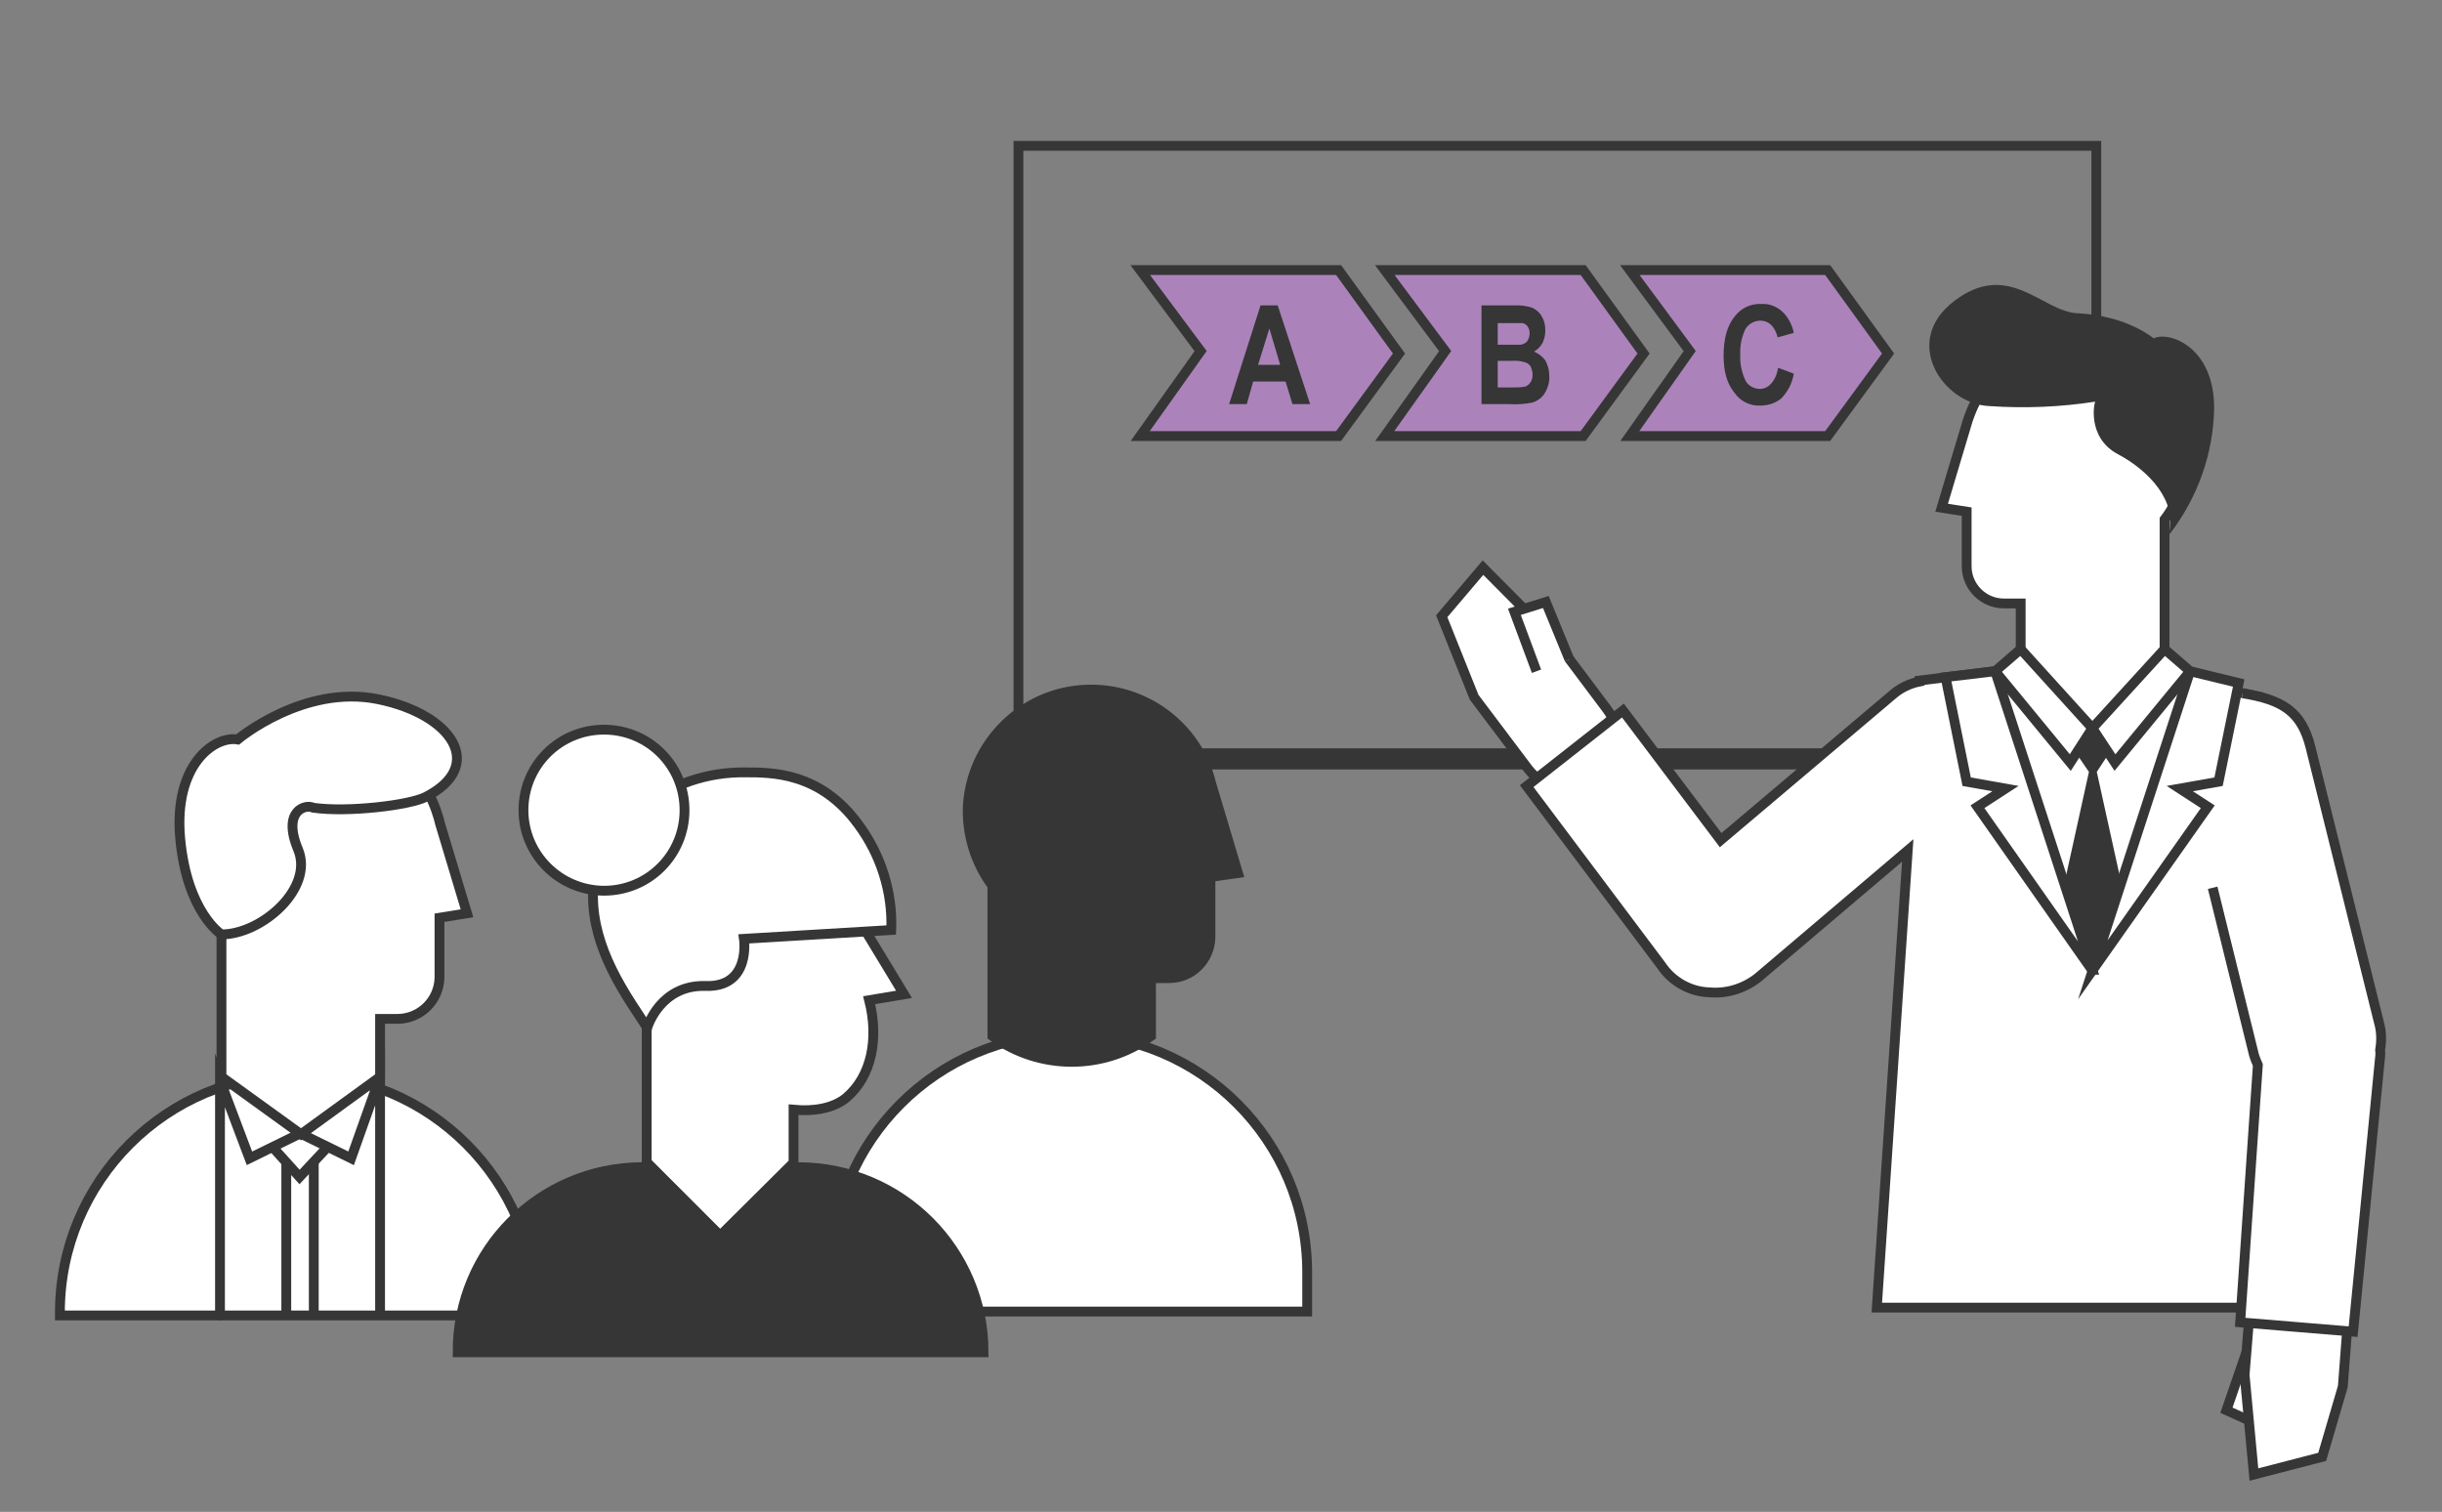
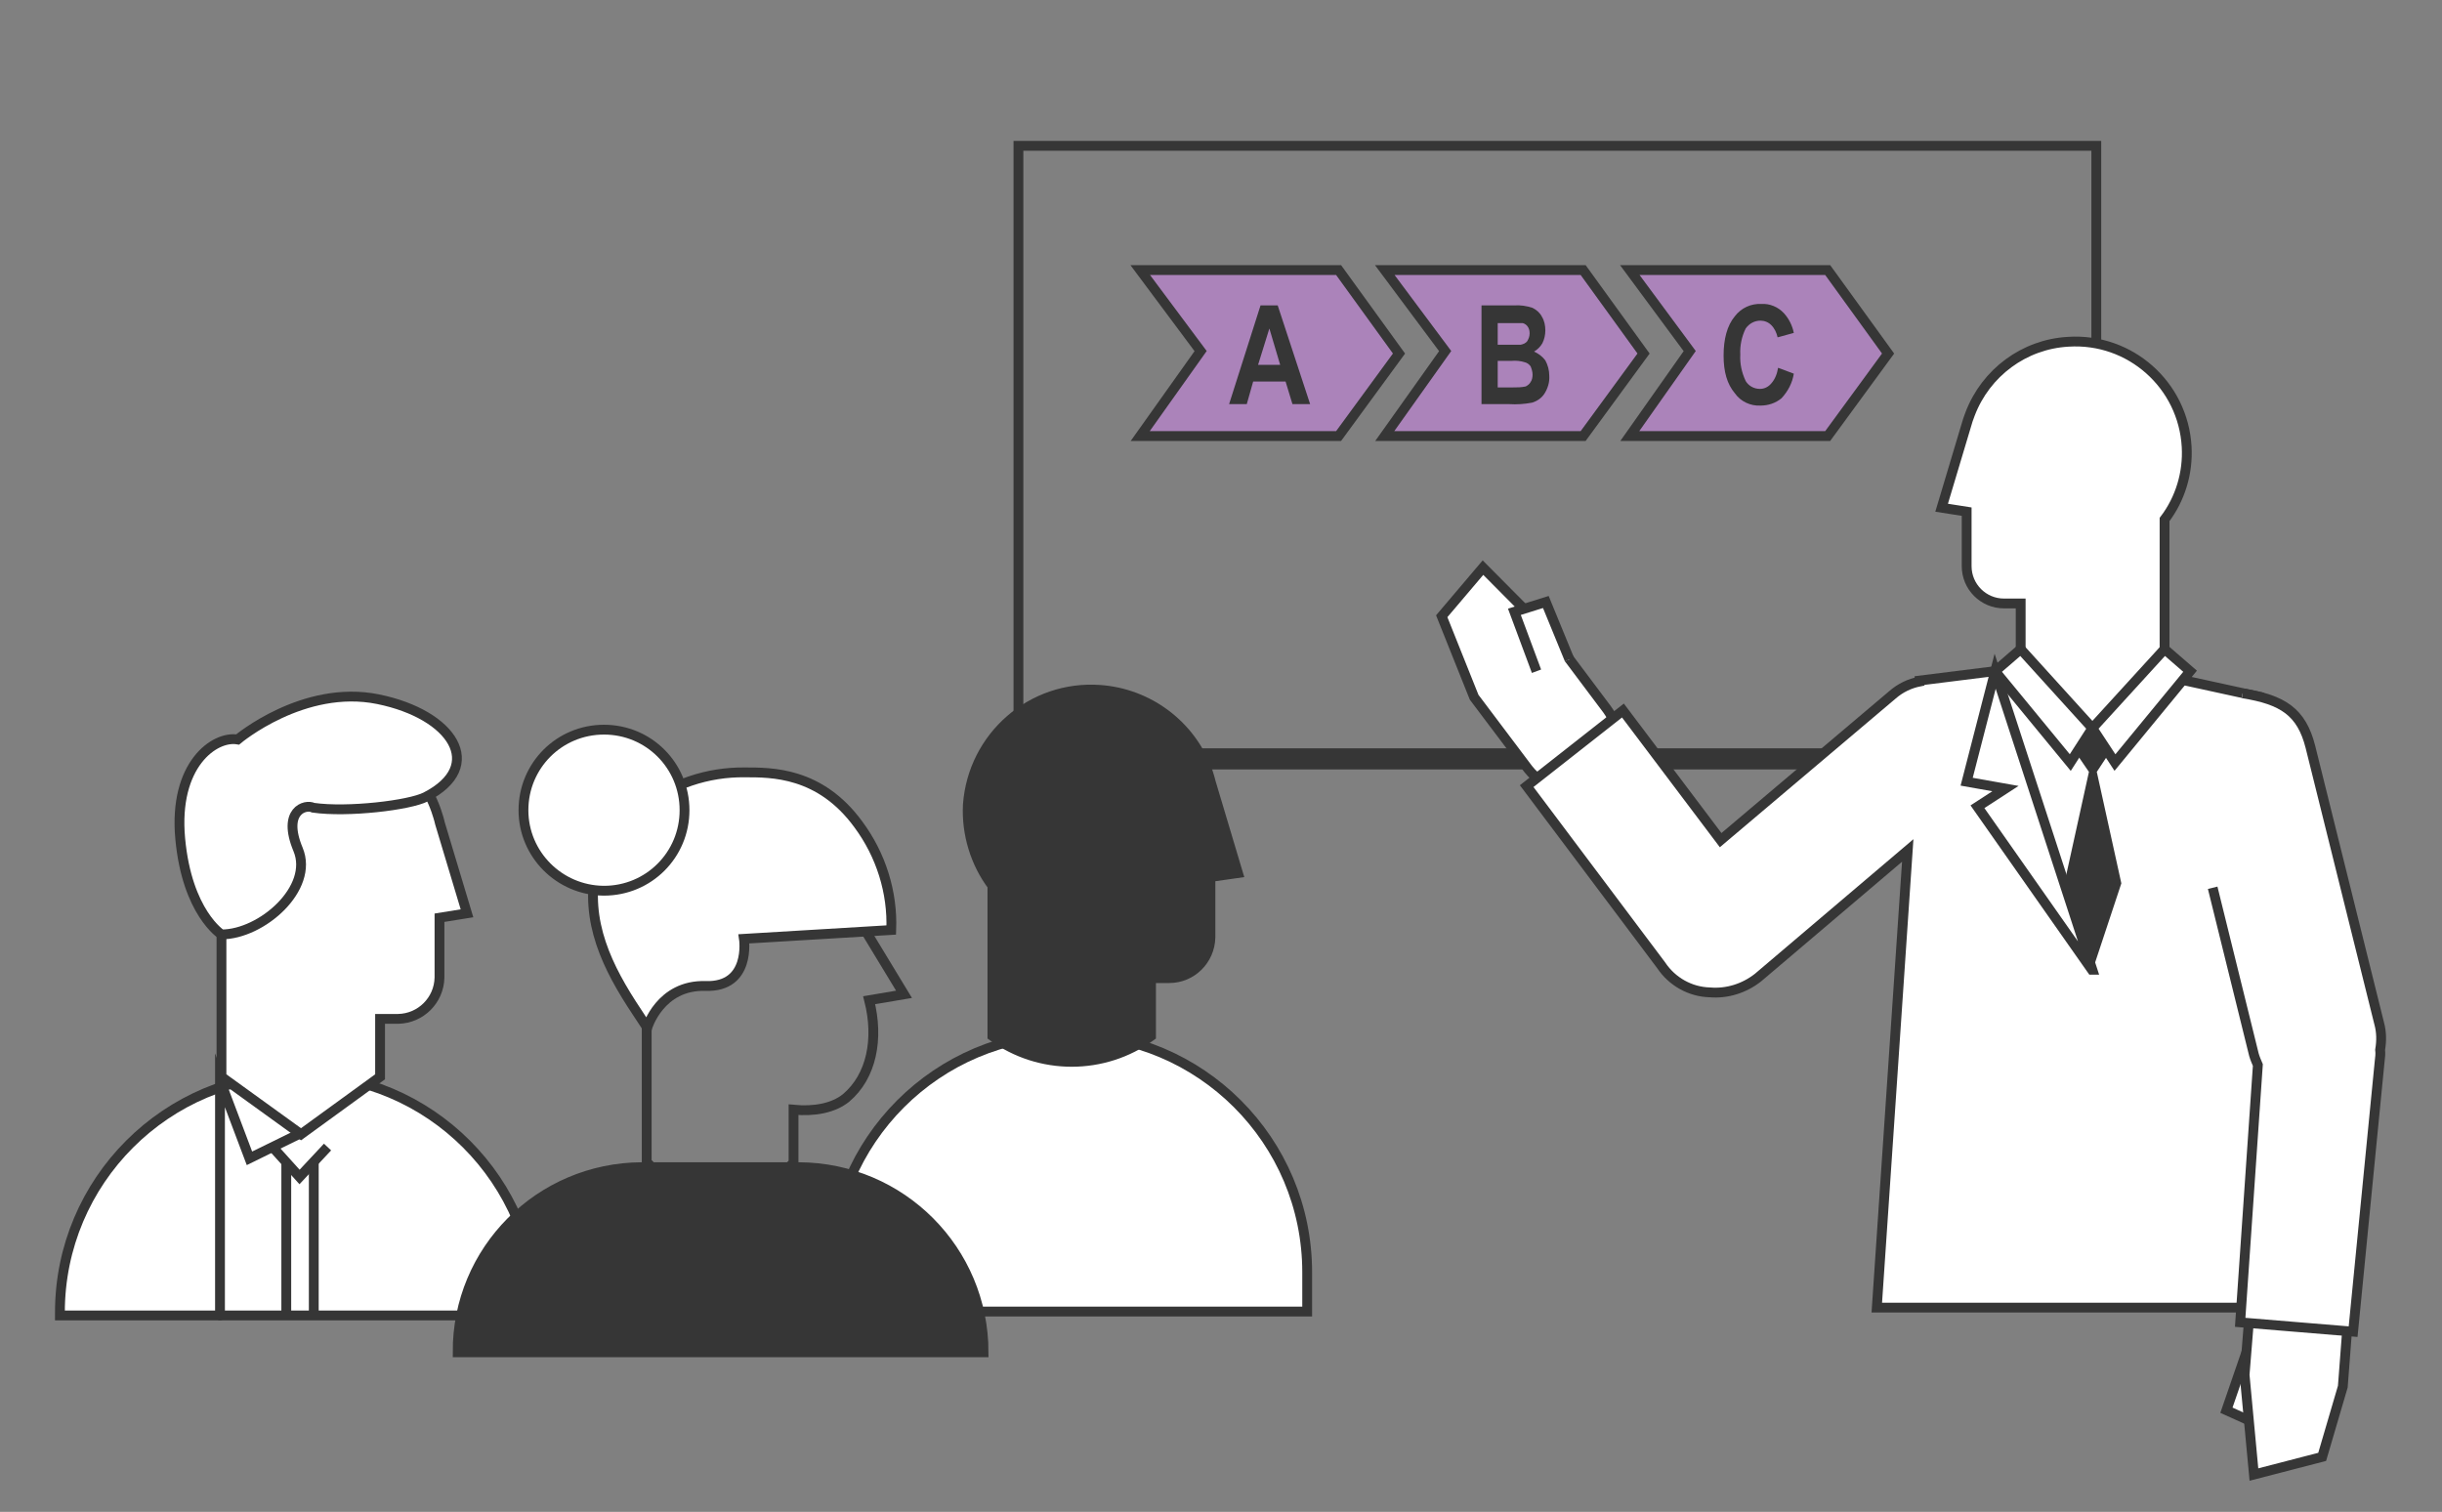
<svg xmlns="http://www.w3.org/2000/svg" version="1.1" id="Capa_1" x="0px" y="0px" viewBox="0 0 497.3 307.9" style="enable-background:new 0 0 497.3 307.9;" xml:space="preserve">
  <rect x="0" y="0" width="497.3" height="307.9" fill="#808080" stroke="none" />
  <style type="text/css">
	.st0{fill:#FFFFFF;}
	.st1{fill:none;stroke:#363636;stroke-width:2;stroke-miterlimit:10;}
	.st2{fill:none;stroke:#363636;stroke-width:2;stroke-linecap:round;stroke-miterlimit:10;}
	.st3{fill:#363636;}
	.st4{fill:#FFFFFF;stroke:#363636;stroke-width:2;stroke-miterlimit:10;}
	.st5{fill:#AB83BA;stroke:#363636;stroke-width:2;stroke-miterlimit:10;}
</style>
  <title>planeacion-institucional</title>
  <path class="st0" d="M12.2,267.9h97v-0.6c0-26.8-21.7-48.5-48.5-48.5s-48.5,21.7-48.5,48.5L12.2,267.9z" />
  <path class="st1" d="M12.2,267.9h97v-0.6c0-26.8-21.7-48.5-48.5-48.5s-48.5,21.7-48.5,48.5L12.2,267.9z" />
  <path class="st0" d="M40.1,172.4c0.6-13.8,12.3-24.6,26.2-24c10.2,0.4,19.1,7,22.5,16.6c0.3,0.9,0.6,1.8,0.8,2.7l5.5,18.3l-5.6,0.9  v12.2c-0.1,4.6-3.8,8.3-8.4,8.4h-3.7v11.8L61.3,231l-16.2-11.7v-30.7C41.6,184,39.8,178.2,40.1,172.4" />
  <path class="st1" d="M40.1,172.4c0.6-13.8,12.3-24.6,26.2-24c10.2,0.4,19.1,7,22.5,16.6c0.3,0.9,0.6,1.8,0.8,2.7l5.5,18.3l-5.6,0.9  v12.2c-0.1,4.6-3.8,8.3-8.4,8.4h-3.7v11.8L61.3,231l-16.2-11.7v-30.7C41.6,184,39.8,178.2,40.1,172.4z" />
  <path class="st0" d="M86.7,162.3c-3.3,1.7-15.9,3.2-22.9,2.2c-1.6-0.8-6.4,0.6-3.1,8.5s-7.4,17.3-15.6,17.3c0,0-7-4.4-8.4-19.5  s7-21,11.7-20.2c0,0,13.4-11.3,28.6-8.2S99,156,86.7,162.3" />
  <path class="st1" d="M86.7,162.3c-3.3,1.7-15.9,3.2-22.9,2.2c-1.6-0.8-6.4,0.6-3.1,8.5s-7.4,17.3-15.6,17.3c0,0-7-4.4-8.4-19.5  s7-21,11.7-20.2c0,0,13.4-11.3,28.6-8.2S99,156,86.7,162.3z" />
-   <polyline class="st1" points="61.3,230.9 71.5,235.9 77.4,219.3 77.4,267.9 " />
  <polyline class="st2" points="61,230.9 50.8,235.9 44.8,220 44.8,267.9 " />
  <polyline class="st1" points="55.5,233.6 61,239.7 66.7,233.6 " />
  <line class="st1" x1="58.3" y1="236.6" x2="58.3" y2="267.9" />
  <line class="st1" x1="63.9" y1="236.6" x2="63.9" y2="267.9" />
  <path class="st0" d="M169.2,267.1h97v-8c0-26.8-21.7-48.5-48.5-48.5s-48.5,21.7-48.5,48.5L169.2,267.1z" />
  <path class="st1" d="M169.2,267.1h97v-8c0-26.8-21.7-48.5-48.5-48.5s-48.5,21.7-48.5,48.5L169.2,267.1z" />
  <path class="st3" d="M197.1,163.9c1-13.9,13-24.4,26.9-23.4c9.8,0.7,18.3,7,21.8,16.2c0,0,0.6,1.8,0.8,2.7l5.5,18.4l-5.6,0.8v12.3  c-0.1,4.6-3.8,8.3-8.4,8.3h-3.7V211c-9.6,7-22.7,7-32.3,0v-30.6C198.6,175.7,196.8,169.8,197.1,163.9" />
  <path class="st1" d="M197.1,163.9c1-13.9,13-24.4,26.9-23.4c9.8,0.7,18.3,7,21.8,16.2c0,0,0.6,1.8,0.8,2.7l5.5,18.4l-5.6,0.8v12.3  c-0.1,4.6-3.8,8.3-8.4,8.3h-3.7V211c-9.6,7-22.7,7-32.3,0v-30.6C198.6,175.7,196.8,169.8,197.1,163.9z" />
  <path class="st3" d="M200.3,275.4H93.2c-0.1-20.8,16.7-37.6,37.5-37.7h0.1h31.9C183.5,237.8,200.3,254.6,200.3,275.4z" />
  <path class="st1" d="M200.3,275.4H93.2c-0.1-20.8,16.7-37.6,37.5-37.7h0.1h31.9C183.5,237.8,200.3,254.6,200.3,275.4z" />
-   <path class="st0" d="M148.5,172.2c9.5-1.5,19,2.8,24,11.1l0,0v0.2l0.2,0.2l11.4,18.8l-7.1,1.2c2,7.9,0.5,15.5-4.7,19.9  c-2.6,2.1-6.5,2.8-10.7,2.4v10.8l-15,14.9l-14.9-14.9v-29.9c-1.1-2.5-1.9-5-2.3-7.7c-2.2-12.7,6.3-24.8,19-27" />
  <path class="st1" d="M148.5,172.2c9.5-1.5,19,2.8,24,11.1l0,0v0.2l0.2,0.2l11.4,18.8l-7.1,1.2c2,7.9,0.5,15.5-4.7,19.9  c-2.6,2.1-6.5,2.8-10.7,2.4v10.8l-15,14.9l-14.9-14.9v-29.9c-1.1-2.5-1.9-5-2.3-7.7C127.2,186.5,135.8,174.4,148.5,172.2z" />
  <path class="st0" d="M174.8,167.9c-7.8-10.7-17.7-10.6-23.1-10.6c-7.6-0.1-14.9,2.4-20.9,7c-3.9,3-7.1,6.9-9.1,11.4  c0,0.1-0.1,0.2-0.1,0.3s-0.1,0.4-0.2,0.6c-2.4,11,2.3,20.5,8.3,29.5l2.1,3.2c0,0,2.6-8.8,11.9-8.5s7.8-9.6,7.8-9.6l30-1.8  C181.8,181.7,179.4,174.1,174.8,167.9" />
  <path class="st1" d="M174.8,167.9c-7.8-10.7-17.7-10.6-23.1-10.6c-7.6-0.1-14.9,2.4-20.9,7c-3.9,3-7.1,6.9-9.1,11.4  c0,0.1-0.1,0.2-0.1,0.3s-0.1,0.4-0.2,0.6c-2.4,11,2.3,20.5,8.3,29.5l2.1,3.2c0,0,2.6-8.8,11.9-8.5s7.8-9.6,7.8-9.6l30-1.8  C181.8,181.7,179.4,174.1,174.8,167.9z" />
  <path class="st0" d="M106.6,165c0-9.1,7.3-16.4,16.4-16.4s16.4,7.3,16.4,16.4c0,9.1-7.3,16.4-16.4,16.4h-0.1  C113.9,181.3,106.6,174,106.6,165" />
  <path class="st1" d="M106.6,165c0-9.1,7.3-16.4,16.4-16.4s16.4,7.3,16.4,16.4c0,9.1-7.3,16.4-16.4,16.4h-0.1  C113.9,181.3,106.6,174,106.6,165z" />
  <path class="st0" d="M146.7,251.7l-14.9-14.9" />
  <path class="st1" d="M146.7,251.7l-14.9-14.9" />
  <rect x="207.4" y="152.4" class="st3" width="238.9" height="4.3" />
  <polyline class="st1" points="426.9,152.4 426.9,29.7 207.4,29.7 207.4,156.7 " />
  <path class="st4" d="M293.6,125.5l8.4-9.9l14.8,14.9l10.5,14c3.3,4.4,2.5,10.7-1.9,14l-0.1,0.1l0,0c-4.5,3.3-10.7,2.4-14.1-2  l-11-14.6L293.6,125.5z" />
  <polyline class="st4" points="319.6,134.3 314.8,122.6 308.4,124.6 312.9,136.7 " />
  <path class="st4" d="M468.3,266.3l-8.2-124.4l-34.8-7.6l-34.4,4.3v0.2c-2,0.4-3.9,1.3-5.5,2.7l-35,29.6l-19.9-26.4l-19.6,15.4  l27.4,36.5c2.2,3.3,5.9,5.4,9.9,5.5c3.5,0.3,7-0.8,9.8-3l30.5-25.9l-6.3,93.1H468.3z" />
  <path class="st4" d="M445.3,91c-0.7-12.6-11.5-22.2-24.1-21.4c-9,0.5-16.8,6.3-20,14.7l0,0c-0.3,0.8-0.6,1.6-0.8,2.4l-5,16.7  l5.1,0.8v11.1c0,4.2,3.4,7.6,7.6,7.6l0,0h3.4v10.7c-0.1,8.1,6.4,14.6,14.5,14.7h0.1l0,0c8.1,0,14.7-6.6,14.7-14.7l0,0v-27.8l0,0  C444,101.6,445.6,96.3,445.3,91z" />
  <polygon class="st4" points="411.5,132.2 426.1,148.3 421.6,155.3 406.3,136.7 " />
  <polygon class="st4" points="440.8,132.2 426.1,148.3 430.7,155.3 446,136.7 " />
-   <path class="st4" d="M406.3,136.7l19.8,60.8H426l-23.3-33.2l5.7-3.7l-7.9-1.4l-4.3-21.3L406.3,136.7z" />
-   <path class="st4" d="M446,136.7l-19.8,60.8l0,0l23.4-33.2l-5.7-3.7l7.9-1.4l4.1-20.1L446,136.7z" />
+   <path class="st4" d="M406.3,136.7l19.8,60.8H426l-23.3-33.2l5.7-3.7l-7.9-1.4L406.3,136.7z" />
  <polygon class="st3" points="426.2,197.4 432,179.9 427,157.2 429.5,153.4 426.2,148.3 422.8,153.4 425.4,157.2 420.4,179.9   426.1,197.4 426.1,197.5 426.2,197.4 426.2,197.5 " />
-   <path class="st3" d="M423.1,63.8c-7.2-0.3-13.9-10.9-25-2.6s-2.4,21.1,7,21.5c7.2,0.5,14.5,0.2,21.6-0.9c-0.2,0-1.8,7.3,4.6,10.7  s12.1,9.6,10.4,16.2h0.2c5.6-7.3,8.8-16.2,9-25.4c0.1-12.7-9.2-15.9-12.3-14.4C438.6,69,433.4,64.3,423.1,63.8z" />
  <polyline class="st4" points="457.5,275.3 453.4,287.2 459.6,290 464.1,277.9 " />
  <path class="st4" d="M472.9,296.7l-13.9,3.6l-1.9-20.3l1.4-17.4c0.4-5.5,5.1-9.7,10.6-9.3c0.1,0,0.1,0,0.2,0l0,0  c5.5,0.4,9.6,5.2,9.2,10.7c0,0,0,0,0,0.1l-1.4,18.3L472.9,296.7z" />
  <path class="st4" d="M450.6,180.8l8.4,34c0.2,0.7,0.5,1.4,0.8,2.1l-3.6,52.4l23,1.9l5.4-55c0.1-0.8,0.2-1.6,0.1-2.4  c0.3-1.8,0.3-3.6-0.2-5.4l-14-56.3c-1.8-7.1-5.6-9.6-13.8-10.9" />
  <polygon class="st5" points="272.6,88.8 232.2,88.8 244.5,71.5 232.2,55 272.6,55 284.9,72 " />
  <polygon class="st5" points="322.4,88.8 282,88.8 294.3,71.5 282,55 322.4,55 334.7,72 " />
  <polygon class="st5" points="372.2,88.8 331.9,88.8 344.1,71.5 331.9,55 372.2,55 384.5,72 " />
  <path class="st3" d="M266.8,82.3h-3.6l-1.4-4.6h-6.6l-1.3,4.6h-3.6l6.4-20.1h3.5L266.8,82.3z M260.7,74.3l-2.2-7.4l-2.3,7.4H260.7z" />
  <path class="st3" d="M301.7,62.2h6.6c1.3-0.1,2.6,0.1,3.8,0.5c0.8,0.4,1.5,1,1.9,1.8c0.5,0.8,0.7,1.8,0.7,2.8c0,0.9-0.2,1.8-0.6,2.6  c-0.4,0.7-1,1.3-1.7,1.7c0.9,0.4,1.7,1,2.3,1.8c0.5,0.9,0.8,2,0.8,3.1c0.1,1.3-0.3,2.6-1,3.7c-0.6,0.9-1.5,1.5-2.5,1.8  c-1.6,0.3-3.1,0.4-4.7,0.3h-5.6L301.7,62.2z M305,65.6v4.6h4.7c0.5-0.1,1-0.3,1.3-0.7c0.3-0.5,0.5-1,0.5-1.6c0-0.5-0.1-1-0.4-1.4  c-0.2-0.3-0.6-0.6-1-0.7H305V65.6z M305,73.5v5.4h3.1c0.9,0,1.7,0,2.6-0.2c0.4-0.2,0.8-0.5,1-0.9c0.3-0.4,0.4-1,0.4-1.5  c0-0.6-0.2-1.2-0.4-1.7c-0.3-0.4-0.7-0.7-1.1-0.8c-0.9-0.3-1.9-0.4-2.9-0.3H305z" />
  <path class="st3" d="M362.1,74.9l3.2,1.2c-0.3,1.9-1.2,3.6-2.5,5c-1.2,1-2.7,1.5-4.3,1.5c-2,0.1-4-0.8-5.2-2.5  c-1.6-1.9-2.3-4.4-2.3-7.7s0.7-6.1,2.3-8c1.3-1.7,3.3-2.6,5.4-2.5c1.7-0.1,3.4,0.6,4.6,1.9c1,1.1,1.7,2.5,2,4l-3.3,0.9  c-0.2-0.9-0.6-1.8-1.3-2.5c-0.6-0.6-1.4-0.9-2.2-0.9c-1.2,0-2.3,0.6-3,1.6c-0.8,1.6-1.2,3.5-1.1,5.3c-0.1,1.9,0.3,3.7,1.1,5.4  c0.6,1,1.7,1.6,2.9,1.6c0.9,0,1.7-0.4,2.3-1.1C361.5,77.2,361.9,76.1,362.1,74.9z" />
</svg>